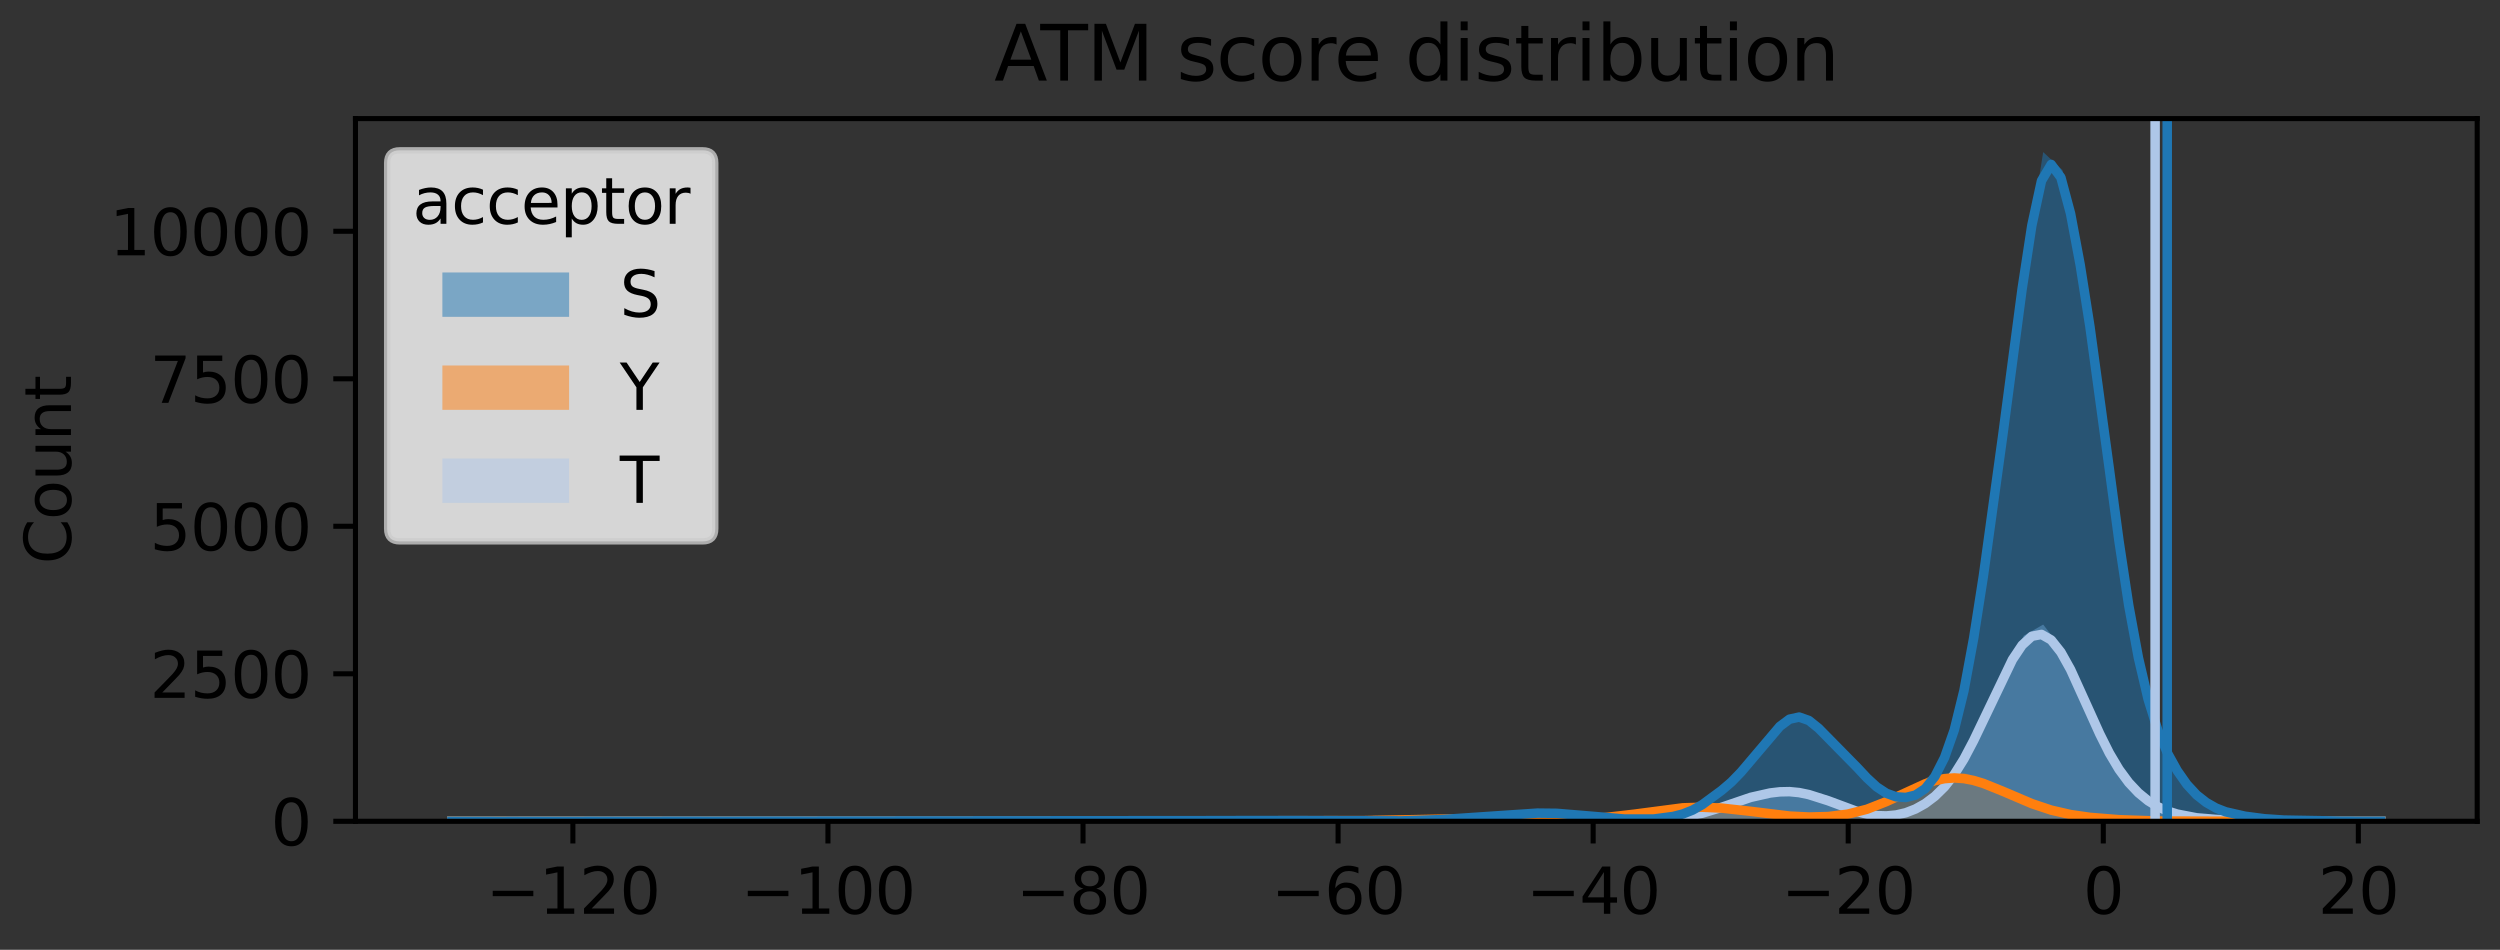
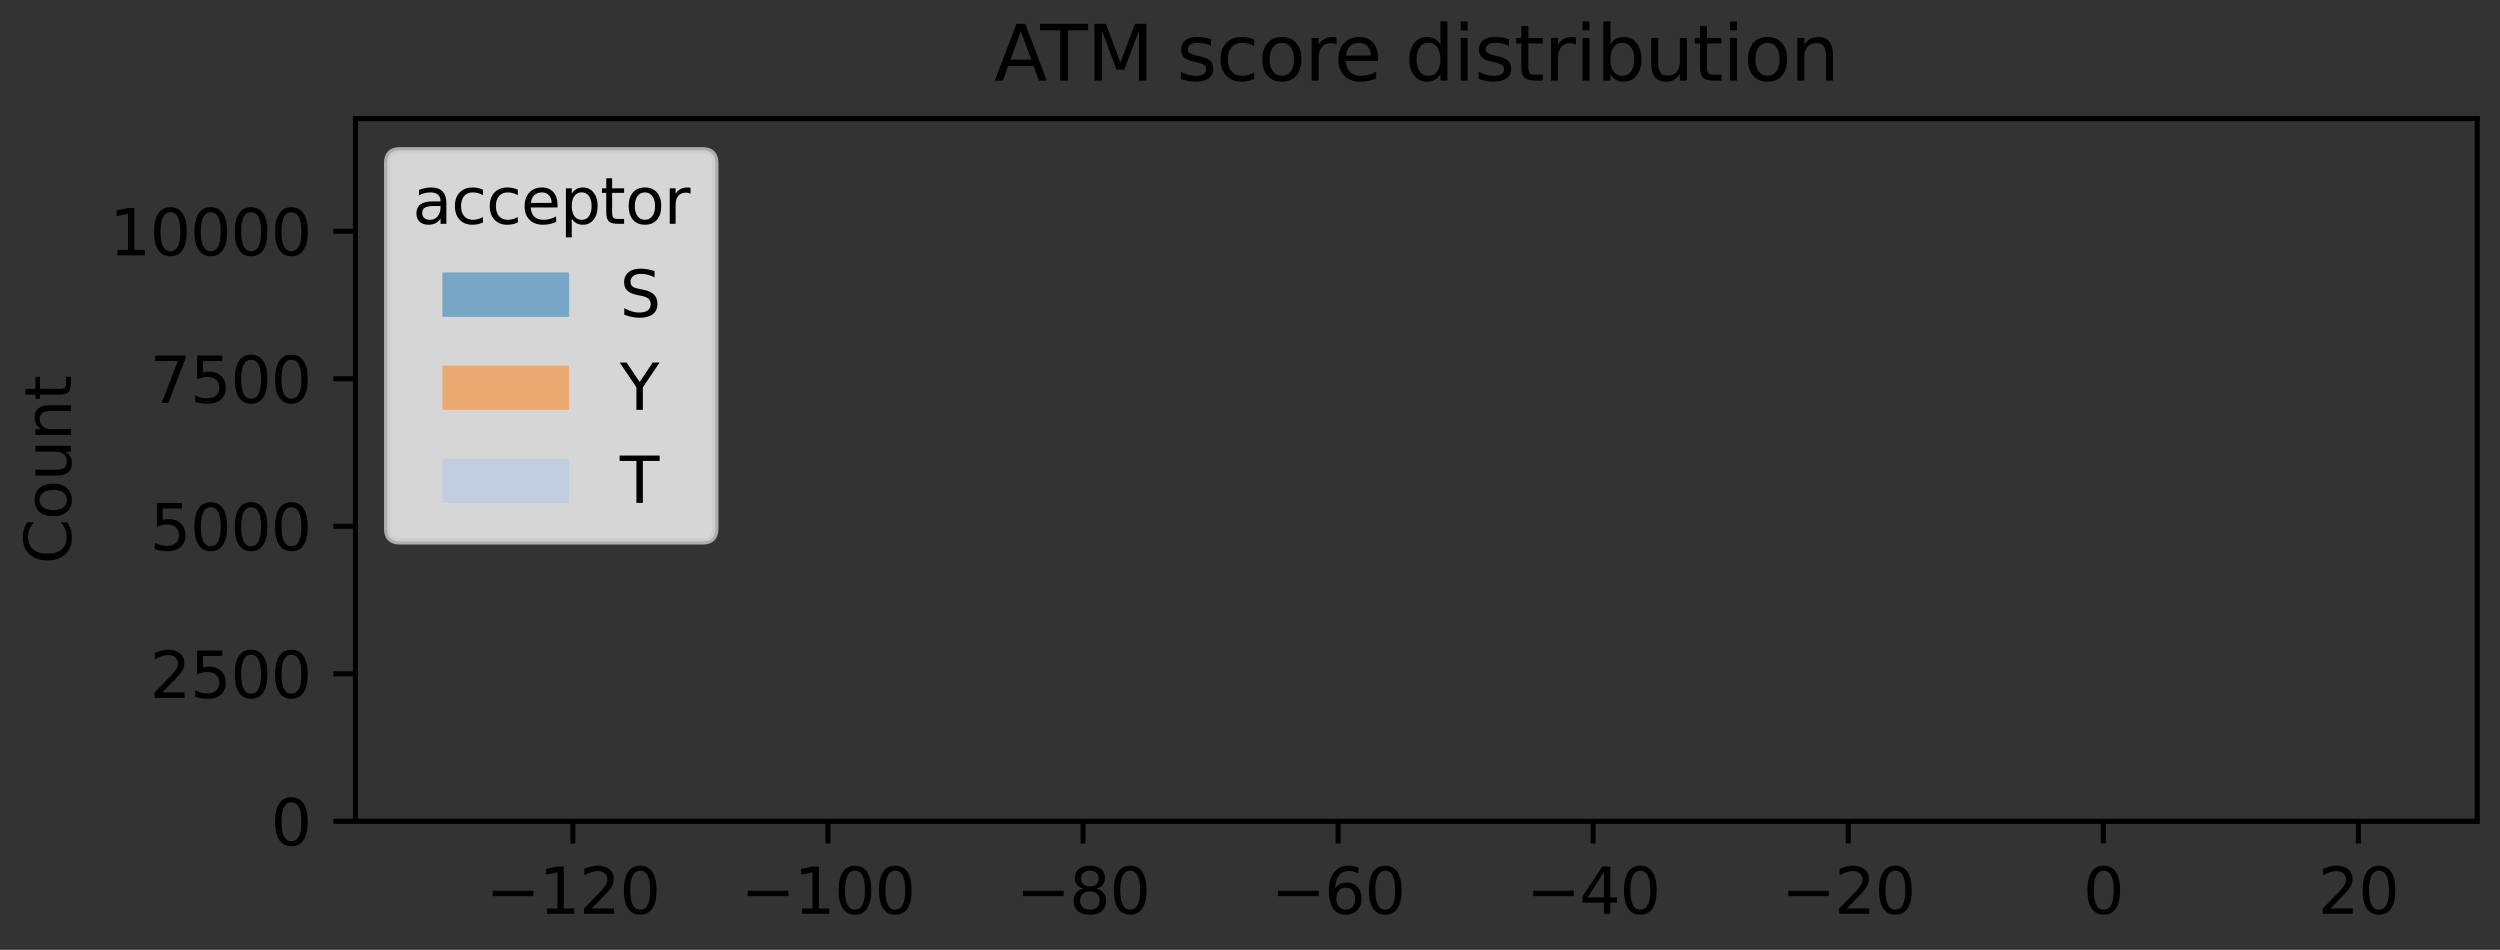
<svg xmlns="http://www.w3.org/2000/svg" xmlns:xlink="http://www.w3.org/1999/xlink" width="394.491pt" height="149.876pt" viewBox="0 0 394.491 149.876" version="1.1">
  <rect x="0" y="0" width="394.491" height="149.876" fill="#333333" stroke="none" />
  <defs>
    <style type="text/css">*{stroke-linejoin: round; stroke-linecap: butt}</style>
  </defs>
  <g id="figure_1">
    <g id="patch_1">
      <path d="M 0 149.876  L 394.491 149.876  L 394.491 0  L 0 0  L 0 149.876  z " style="fill: none" />
    </g>
    <g id="axes_1">
      <g id="patch_2">
        <path d="M 56.091 129.598  L 390.891 129.598  L 390.891 18.718  L 56.091 18.718  L 56.091 129.598  z " style="fill: none" />
      </g>
      <g id="FillBetweenPolyCollection_1">
        <path d="M 72.831 129.598  L 72.831 129.598  L 75.874 129.598  L 78.918 129.598  L 81.962 129.598  L 85.005 129.598  L 88.049 129.598  L 91.092 129.598  L 94.136 129.598  L 97.18 129.598  L 100.223 129.598  L 103.267 129.598  L 106.311 129.598  L 109.354 129.598  L 112.398 129.598  L 115.442 129.598  L 118.485 129.598  L 121.529 129.598  L 124.572 129.598  L 127.616 129.598  L 130.66 129.598  L 133.703 129.598  L 136.747 129.598  L 139.791 129.598  L 142.834 129.598  L 145.878 129.598  L 148.922 129.598  L 151.965 129.598  L 155.009 129.598  L 158.052 129.598  L 161.096 129.598  L 164.14 129.598  L 167.183 129.598  L 170.227 129.598  L 173.271 129.598  L 176.314 129.598  L 179.358 129.598  L 182.402 129.598  L 185.445 129.598  L 188.489 129.598  L 191.532 129.598  L 194.576 129.598  L 197.62 129.598  L 200.663 129.598  L 203.707 129.598  L 206.751 129.598  L 209.794 129.598  L 212.838 129.598  L 215.882 129.598  L 218.925 129.598  L 221.969 129.598  L 225.012 129.598  L 228.056 129.598  L 231.1 129.598  L 234.143 129.598  L 237.187 129.598  L 240.231 129.598  L 243.274 129.598  L 246.318 129.598  L 249.362 129.598  L 252.405 129.598  L 255.449 129.598  L 258.492 129.598  L 261.536 129.598  L 264.58 129.598  L 267.623 129.598  L 270.667 129.598  L 273.711 129.598  L 276.754 129.598  L 279.798 129.598  L 282.842 129.598  L 285.885 129.598  L 288.929 129.598  L 291.972 129.598  L 295.016 129.598  L 298.06 129.598  L 301.103 129.598  L 304.147 129.598  L 307.191 129.598  L 310.234 129.598  L 313.278 129.598  L 316.322 129.598  L 319.365 129.598  L 322.409 129.598  L 325.452 129.598  L 328.496 129.598  L 331.54 129.598  L 334.583 129.598  L 337.627 129.598  L 340.671 129.598  L 343.714 129.598  L 346.758 129.598  L 349.802 129.598  L 352.845 129.598  L 355.889 129.598  L 358.932 129.598  L 361.976 129.598  L 365.02 129.598  L 368.063 129.598  L 371.107 129.598  L 374.151 129.598  L 374.151 129.598  L 374.151 129.598  L 371.107 129.58  L 368.063 129.598  L 365.02 129.598  L 361.976 129.598  L 358.932 129.598  L 355.889 129.542  L 352.845 129.505  L 349.802 129.3  L 346.758 129.17  L 343.714 128.611  L 340.671 127.755  L 337.627 125.557  L 334.583 122.345  L 331.54 116.852  L 328.496 109.283  L 325.452 102.523  L 322.409 98.557  L 319.365 100.289  L 316.322 105.661  L 313.278 113.5  L 310.234 119.692  L 307.191 124.328  L 304.147 126.814  L 301.103 128.444  L 298.06 128.891  L 295.016 128.788  L 291.972 127.717  L 288.929 126.526  L 285.885 125.371  L 282.842 124.71  L 279.798 124.98  L 276.754 125.474  L 273.711 126.675  L 270.667 127.783  L 267.623 128.686  L 264.58 129.161  L 261.536 129.347  L 258.492 129.468  L 255.449 129.514  L 252.405 129.514  L 249.362 129.477  L 246.318 129.337  L 243.274 129.151  L 240.231 129.235  L 237.187 129.254  L 234.143 129.254  L 231.1 129.337  L 228.056 129.44  L 225.012 129.533  L 221.969 129.561  L 218.925 129.57  L 215.882 129.589  L 212.838 129.58  L 209.794 129.598  L 206.751 129.57  L 203.707 129.57  L 200.663 129.552  L 197.62 129.58  L 194.576 129.561  L 191.532 129.589  L 188.489 129.552  L 185.445 129.58  L 182.402 129.58  L 179.358 129.598  L 176.314 129.598  L 173.271 129.598  L 170.227 129.589  L 167.183 129.598  L 164.14 129.589  L 161.096 129.589  L 158.052 129.598  L 155.009 129.598  L 151.965 129.598  L 148.922 129.598  L 145.878 129.598  L 142.834 129.598  L 139.791 129.598  L 136.747 129.598  L 133.703 129.598  L 130.66 129.598  L 127.616 129.598  L 124.572 129.598  L 121.529 129.598  L 118.485 129.598  L 115.442 129.598  L 112.398 129.598  L 109.354 129.598  L 106.311 129.598  L 103.267 129.598  L 100.223 129.598  L 97.18 129.598  L 94.136 129.598  L 91.092 129.598  L 88.049 129.598  L 85.005 129.598  L 81.962 129.598  L 78.918 129.598  L 75.874 129.598  L 72.831 129.598  z " clip-path="url(#p21267ec877)" style="fill: #aec7e8; fill-opacity: 0.5" />
      </g>
      <g id="FillBetweenPolyCollection_2">
        <path d="M 72.831 129.589  L 72.831 129.598  L 75.874 129.598  L 78.918 129.598  L 81.962 129.598  L 85.005 129.598  L 88.049 129.598  L 91.092 129.598  L 94.136 129.598  L 97.18 129.598  L 100.223 129.598  L 103.267 129.598  L 106.311 129.598  L 109.354 129.598  L 112.398 129.598  L 115.442 129.598  L 118.485 129.598  L 121.529 129.598  L 124.572 129.598  L 127.616 129.598  L 130.66 129.598  L 133.703 129.598  L 136.747 129.598  L 139.791 129.598  L 142.834 129.598  L 145.878 129.598  L 148.922 129.598  L 151.965 129.598  L 155.009 129.598  L 158.052 129.598  L 161.096 129.598  L 164.14 129.598  L 167.183 129.598  L 170.227 129.598  L 173.271 129.598  L 176.314 129.598  L 179.358 129.598  L 182.402 129.598  L 185.445 129.598  L 188.489 129.598  L 191.532 129.598  L 194.576 129.598  L 197.62 129.598  L 200.663 129.598  L 203.707 129.598  L 206.751 129.598  L 209.794 129.598  L 212.838 129.598  L 215.882 129.598  L 218.925 129.598  L 221.969 129.598  L 225.012 129.598  L 228.056 129.598  L 231.1 129.598  L 234.143 129.598  L 237.187 129.598  L 240.231 129.598  L 243.274 129.598  L 246.318 129.598  L 249.362 129.598  L 252.405 129.598  L 255.449 129.598  L 258.492 129.598  L 261.536 129.598  L 264.58 129.598  L 267.623 129.598  L 270.667 129.598  L 273.711 129.598  L 276.754 129.598  L 279.798 129.598  L 282.842 129.598  L 285.885 129.598  L 288.929 129.598  L 291.972 129.598  L 295.016 129.598  L 298.06 129.598  L 301.103 129.598  L 304.147 129.598  L 307.191 129.598  L 310.234 129.598  L 313.278 129.598  L 316.322 129.598  L 319.365 129.598  L 322.409 129.598  L 325.452 129.598  L 328.496 129.598  L 331.54 129.598  L 334.583 129.598  L 337.627 129.598  L 340.671 129.598  L 343.714 129.598  L 346.758 129.598  L 349.802 129.598  L 352.845 129.598  L 355.889 129.598  L 358.932 129.598  L 361.976 129.598  L 365.02 129.598  L 368.063 129.598  L 371.107 129.598  L 374.151 129.598  L 374.151 129.598  L 374.151 129.598  L 371.107 129.598  L 368.063 129.598  L 365.02 129.598  L 361.976 129.598  L 358.932 129.598  L 355.889 129.598  L 352.845 129.598  L 349.802 129.589  L 346.758 129.589  L 343.714 129.598  L 340.671 129.589  L 337.627 129.57  L 334.583 129.393  L 331.54 129.235  L 328.496 128.937  L 325.452 128.658  L 322.409 127.699  L 319.365 126.563  L 316.322 125.064  L 313.278 123.341  L 310.234 122.038  L 307.191 122.103  L 304.147 122.671  L 301.103 124.822  L 298.06 126.656  L 295.016 128.006  L 291.972 128.853  L 288.929 129.021  L 285.885 129.095  L 282.842 129.021  L 279.798 128.658  L 276.754 128.09  L 273.711 127.419  L 270.667 127.382  L 267.623 127.122  L 264.58 127.177  L 261.536 127.997  L 258.492 128.537  L 255.449 128.835  L 252.405 129.142  L 249.362 129.421  L 246.318 129.514  L 243.274 129.486  L 240.231 129.431  L 237.187 129.356  L 234.143 129.375  L 231.1 129.282  L 228.056 129.17  L 225.012 129.105  L 221.969 129.188  L 218.925 129.458  L 215.882 129.524  L 212.838 129.57  L 209.794 129.57  L 206.751 129.58  L 203.707 129.589  L 200.663 129.58  L 197.62 129.589  L 194.576 129.561  L 191.532 129.58  L 188.489 129.542  L 185.445 129.561  L 182.402 129.542  L 179.358 129.58  L 176.314 129.589  L 173.271 129.598  L 170.227 129.598  L 167.183 129.589  L 164.14 129.598  L 161.096 129.598  L 158.052 129.598  L 155.009 129.598  L 151.965 129.598  L 148.922 129.598  L 145.878 129.598  L 142.834 129.58  L 139.791 129.598  L 136.747 129.598  L 133.703 129.598  L 130.66 129.598  L 127.616 129.598  L 124.572 129.598  L 121.529 129.598  L 118.485 129.598  L 115.442 129.598  L 112.398 129.598  L 109.354 129.598  L 106.311 129.589  L 103.267 129.598  L 100.223 129.598  L 97.18 129.598  L 94.136 129.598  L 91.092 129.598  L 88.049 129.598  L 85.005 129.598  L 81.962 129.598  L 78.918 129.598  L 75.874 129.598  L 72.831 129.589  z " clip-path="url(#p21267ec877)" style="fill: #ff7f0e; fill-opacity: 0.5" />
      </g>
      <g id="FillBetweenPolyCollection_3">
        <path d="M 72.831 129.598  L 72.831 129.598  L 75.874 129.598  L 78.918 129.598  L 81.962 129.598  L 85.005 129.598  L 88.049 129.598  L 91.092 129.598  L 94.136 129.598  L 97.18 129.598  L 100.223 129.598  L 103.267 129.598  L 106.311 129.598  L 109.354 129.598  L 112.398 129.598  L 115.442 129.598  L 118.485 129.598  L 121.529 129.598  L 124.572 129.598  L 127.616 129.598  L 130.66 129.598  L 133.703 129.598  L 136.747 129.598  L 139.791 129.598  L 142.834 129.598  L 145.878 129.598  L 148.922 129.598  L 151.965 129.598  L 155.009 129.598  L 158.052 129.598  L 161.096 129.598  L 164.14 129.598  L 167.183 129.598  L 170.227 129.598  L 173.271 129.598  L 176.314 129.598  L 179.358 129.598  L 182.402 129.598  L 185.445 129.598  L 188.489 129.598  L 191.532 129.598  L 194.576 129.598  L 197.62 129.598  L 200.663 129.598  L 203.707 129.598  L 206.751 129.598  L 209.794 129.598  L 212.838 129.598  L 215.882 129.598  L 218.925 129.598  L 221.969 129.598  L 225.012 129.598  L 228.056 129.598  L 231.1 129.598  L 234.143 129.598  L 237.187 129.598  L 240.231 129.598  L 243.274 129.598  L 246.318 129.598  L 249.362 129.598  L 252.405 129.598  L 255.449 129.598  L 258.492 129.598  L 261.536 129.598  L 264.58 129.598  L 267.623 129.598  L 270.667 129.598  L 273.711 129.598  L 276.754 129.598  L 279.798 129.598  L 282.842 129.598  L 285.885 129.598  L 288.929 129.598  L 291.972 129.598  L 295.016 129.598  L 298.06 129.598  L 301.103 129.598  L 304.147 129.598  L 307.191 129.598  L 310.234 129.598  L 313.278 129.598  L 316.322 129.598  L 319.365 129.598  L 322.409 129.598  L 325.452 129.598  L 328.496 129.598  L 331.54 129.598  L 334.583 129.598  L 337.627 129.598  L 340.671 129.598  L 343.714 129.598  L 346.758 129.598  L 349.802 129.598  L 352.845 129.598  L 355.889 129.598  L 358.932 129.598  L 361.976 129.598  L 365.02 129.598  L 368.063 129.598  L 371.107 129.598  L 374.151 129.598  L 374.151 129.561  L 374.151 129.561  L 371.107 129.57  L 368.063 129.58  L 365.02 129.505  L 361.976 129.431  L 358.932 129.403  L 355.889 129.049  L 352.845 128.565  L 349.802 127.736  L 346.758 125.855  L 343.714 122.159  L 340.671 116.442  L 337.627 105.549  L 334.583 88.269  L 331.54 63.4  L 328.496 42.619  L 325.452 26.847  L 322.409 23.998  L 319.365 43.131  L 316.322 66.715  L 313.278 89.265  L 310.234 108.575  L 307.191 119.394  L 304.147 124.896  L 301.103 125.948  L 298.06 125.65  L 295.016 123.388  L 291.972 119.72  L 288.929 117.02  L 285.885 113.668  L 282.842 112.7  L 279.798 115.735  L 276.754 119.198  L 273.711 123.267  L 270.667 125.511  L 267.623 127.689  L 264.58 128.797  L 261.536 129.282  L 258.492 129.263  L 255.449 129.254  L 252.405 128.891  L 249.362 128.658  L 246.318 128.341  L 243.274 128.192  L 240.231 128.509  L 237.187 128.676  L 234.143 128.872  L 231.1 129.067  L 228.056 129.319  L 225.012 129.449  L 221.969 129.524  L 218.925 129.57  L 215.882 129.589  L 212.838 129.561  L 209.794 129.552  L 206.751 129.542  L 203.707 129.542  L 200.663 129.486  L 197.62 129.477  L 194.576 129.44  L 191.532 129.468  L 188.489 129.542  L 185.445 129.589  L 182.402 129.589  L 179.358 129.598  L 176.314 129.598  L 173.271 129.598  L 170.227 129.598  L 167.183 129.598  L 164.14 129.58  L 161.096 129.589  L 158.052 129.58  L 155.009 129.589  L 151.965 129.598  L 148.922 129.598  L 145.878 129.598  L 142.834 129.598  L 139.791 129.598  L 136.747 129.598  L 133.703 129.598  L 130.66 129.598  L 127.616 129.598  L 124.572 129.598  L 121.529 129.589  L 118.485 129.598  L 115.442 129.598  L 112.398 129.598  L 109.354 129.598  L 106.311 129.598  L 103.267 129.598  L 100.223 129.598  L 97.18 129.598  L 94.136 129.598  L 91.092 129.598  L 88.049 129.598  L 85.005 129.598  L 81.962 129.598  L 78.918 129.598  L 75.874 129.598  L 72.831 129.598  z " clip-path="url(#p21267ec877)" style="fill: #1f77b4; fill-opacity: 0.5" />
      </g>
      <g id="matplotlib.axis_1">
        <g id="xtick_1">
          <g id="line2d_1">
            <defs>
              <path id="m69cb5defa0" d="M 0 0  L 0 3.5  " style="stroke: #000000; stroke-width: 0.8" />
            </defs>
            <g>
              <use xlink:href="#m69cb5defa0" x="90.399" y="129.598" style="stroke: #000000; stroke-width: 0.8" />
            </g>
          </g>
          <g id="text_1">
            <g transform="translate(76.665 144.197) scale(0.1 -0.1)">
              <defs>
                <path id="DejaVuSans-2212" d="M 678 2272  L 4684 2272  L 4684 1741  L 678 1741  L 678 2272  z " transform="scale(0.016)" />
                <path id="DejaVuSans-31" d="M 794 531  L 1825 531  L 1825 4091  L 703 3866  L 703 4441  L 1819 4666  L 2450 4666  L 2450 531  L 3481 531  L 3481 0  L 794 0  L 794 531  z " transform="scale(0.016)" />
                <path id="DejaVuSans-32" d="M 1228 531  L 3431 531  L 3431 0  L 469 0  L 469 531  Q 828 903 1448 1529  Q 2069 2156 2228 2338  Q 2531 2678 2651 2914  Q 2772 3150 2772 3378  Q 2772 3750 2511 3984  Q 2250 4219 1831 4219  Q 1534 4219 1204 4116  Q 875 4013 500 3803  L 500 4441  Q 881 4594 1212 4672  Q 1544 4750 1819 4750  Q 2544 4750 2975 4387  Q 3406 4025 3406 3419  Q 3406 3131 3298 2873  Q 3191 2616 2906 2266  Q 2828 2175 2409 1742  Q 1991 1309 1228 531  z " transform="scale(0.016)" />
                <path id="DejaVuSans-30" d="M 2034 4250  Q 1547 4250 1301 3770  Q 1056 3291 1056 2328  Q 1056 1369 1301 889  Q 1547 409 2034 409  Q 2525 409 2770 889  Q 3016 1369 3016 2328  Q 3016 3291 2770 3770  Q 2525 4250 2034 4250  z M 2034 4750  Q 2819 4750 3233 4129  Q 3647 3509 3647 2328  Q 3647 1150 3233 529  Q 2819 -91 2034 -91  Q 1250 -91 836 529  Q 422 1150 422 2328  Q 422 3509 836 4129  Q 1250 4750 2034 4750  z " transform="scale(0.016)" />
              </defs>
              <use xlink:href="#DejaVuSans-2212" />
              <use xlink:href="#DejaVuSans-31" transform="translate(83.789 0)" />
              <use xlink:href="#DejaVuSans-32" transform="translate(147.412 0)" />
              <use xlink:href="#DejaVuSans-30" transform="translate(211.035 0)" />
            </g>
          </g>
        </g>
        <g id="xtick_2">
          <g id="line2d_2">
            <g>
              <use xlink:href="#m69cb5defa0" x="130.647" y="129.598" style="stroke: #000000; stroke-width: 0.8" />
            </g>
          </g>
          <g id="text_2">
            <g transform="translate(116.914 144.197) scale(0.1 -0.1)">
              <use xlink:href="#DejaVuSans-2212" />
              <use xlink:href="#DejaVuSans-31" transform="translate(83.789 0)" />
              <use xlink:href="#DejaVuSans-30" transform="translate(147.412 0)" />
              <use xlink:href="#DejaVuSans-30" transform="translate(211.035 0)" />
            </g>
          </g>
        </g>
        <g id="xtick_3">
          <g id="line2d_3">
            <g>
              <use xlink:href="#m69cb5defa0" x="170.896" y="129.598" style="stroke: #000000; stroke-width: 0.8" />
            </g>
          </g>
          <g id="text_3">
            <g transform="translate(160.343 144.197) scale(0.1 -0.1)">
              <defs>
                <path id="DejaVuSans-38" d="M 2034 2216  Q 1584 2216 1326 1975  Q 1069 1734 1069 1313  Q 1069 891 1326 650  Q 1584 409 2034 409  Q 2484 409 2743 651  Q 3003 894 3003 1313  Q 3003 1734 2745 1975  Q 2488 2216 2034 2216  z M 1403 2484  Q 997 2584 770 2862  Q 544 3141 544 3541  Q 544 4100 942 4425  Q 1341 4750 2034 4750  Q 2731 4750 3128 4425  Q 3525 4100 3525 3541  Q 3525 3141 3298 2862  Q 3072 2584 2669 2484  Q 3125 2378 3379 2068  Q 3634 1759 3634 1313  Q 3634 634 3220 271  Q 2806 -91 2034 -91  Q 1263 -91 848 271  Q 434 634 434 1313  Q 434 1759 690 2068  Q 947 2378 1403 2484  z M 1172 3481  Q 1172 3119 1398 2916  Q 1625 2713 2034 2713  Q 2441 2713 2670 2916  Q 2900 3119 2900 3481  Q 2900 3844 2670 4047  Q 2441 4250 2034 4250  Q 1625 4250 1398 4047  Q 1172 3844 1172 3481  z " transform="scale(0.016)" />
              </defs>
              <use xlink:href="#DejaVuSans-2212" />
              <use xlink:href="#DejaVuSans-38" transform="translate(83.789 0)" />
              <use xlink:href="#DejaVuSans-30" transform="translate(147.412 0)" />
            </g>
          </g>
        </g>
        <g id="xtick_4">
          <g id="line2d_4">
            <g>
              <use xlink:href="#m69cb5defa0" x="211.144" y="129.598" style="stroke: #000000; stroke-width: 0.8" />
            </g>
          </g>
          <g id="text_4">
            <g transform="translate(200.592 144.197) scale(0.1 -0.1)">
              <defs>
                <path id="DejaVuSans-36" d="M 2113 2584  Q 1688 2584 1439 2293  Q 1191 2003 1191 1497  Q 1191 994 1439 701  Q 1688 409 2113 409  Q 2538 409 2786 701  Q 3034 994 3034 1497  Q 3034 2003 2786 2293  Q 2538 2584 2113 2584  z M 3366 4563  L 3366 3988  Q 3128 4100 2886 4159  Q 2644 4219 2406 4219  Q 1781 4219 1451 3797  Q 1122 3375 1075 2522  Q 1259 2794 1537 2939  Q 1816 3084 2150 3084  Q 2853 3084 3261 2657  Q 3669 2231 3669 1497  Q 3669 778 3244 343  Q 2819 -91 2113 -91  Q 1303 -91 875 529  Q 447 1150 447 2328  Q 447 3434 972 4092  Q 1497 4750 2381 4750  Q 2619 4750 2861 4703  Q 3103 4656 3366 4563  z " transform="scale(0.016)" />
              </defs>
              <use xlink:href="#DejaVuSans-2212" />
              <use xlink:href="#DejaVuSans-36" transform="translate(83.789 0)" />
              <use xlink:href="#DejaVuSans-30" transform="translate(147.412 0)" />
            </g>
          </g>
        </g>
        <g id="xtick_5">
          <g id="line2d_5">
            <g>
              <use xlink:href="#m69cb5defa0" x="251.393" y="129.598" style="stroke: #000000; stroke-width: 0.8" />
            </g>
          </g>
          <g id="text_5">
            <g transform="translate(240.841 144.197) scale(0.1 -0.1)">
              <defs>
                <path id="DejaVuSans-34" d="M 2419 4116  L 825 1625  L 2419 1625  L 2419 4116  z M 2253 4666  L 3047 4666  L 3047 1625  L 3713 1625  L 3713 1100  L 3047 1100  L 3047 0  L 2419 0  L 2419 1100  L 313 1100  L 313 1709  L 2253 4666  z " transform="scale(0.016)" />
              </defs>
              <use xlink:href="#DejaVuSans-2212" />
              <use xlink:href="#DejaVuSans-34" transform="translate(83.789 0)" />
              <use xlink:href="#DejaVuSans-30" transform="translate(147.412 0)" />
            </g>
          </g>
        </g>
        <g id="xtick_6">
          <g id="line2d_6">
            <g>
              <use xlink:href="#m69cb5defa0" x="291.641" y="129.598" style="stroke: #000000; stroke-width: 0.8" />
            </g>
          </g>
          <g id="text_6">
            <g transform="translate(281.089 144.197) scale(0.1 -0.1)">
              <use xlink:href="#DejaVuSans-2212" />
              <use xlink:href="#DejaVuSans-32" transform="translate(83.789 0)" />
              <use xlink:href="#DejaVuSans-30" transform="translate(147.412 0)" />
            </g>
          </g>
        </g>
        <g id="xtick_7">
          <g id="line2d_7">
            <g>
              <use xlink:href="#m69cb5defa0" x="331.89" y="129.598" style="stroke: #000000; stroke-width: 0.8" />
            </g>
          </g>
          <g id="text_7">
            <g transform="translate(328.709 144.197) scale(0.1 -0.1)">
              <use xlink:href="#DejaVuSans-30" />
            </g>
          </g>
        </g>
        <g id="xtick_8">
          <g id="line2d_8">
            <g>
              <use xlink:href="#m69cb5defa0" x="372.139" y="129.598" style="stroke: #000000; stroke-width: 0.8" />
            </g>
          </g>
          <g id="text_8">
            <g transform="translate(365.776 144.197) scale(0.1 -0.1)">
              <use xlink:href="#DejaVuSans-32" />
              <use xlink:href="#DejaVuSans-30" transform="translate(63.623 0)" />
            </g>
          </g>
        </g>
      </g>
      <g id="matplotlib.axis_2">
        <g id="ytick_1">
          <g id="line2d_9">
            <defs>
              <path id="mce8a1ee662" d="M 0 0  L -3.5 0  " style="stroke: #000000; stroke-width: 0.8" />
            </defs>
            <g>
              <use xlink:href="#mce8a1ee662" x="56.091" y="129.598" style="stroke: #000000; stroke-width: 0.8" />
            </g>
          </g>
          <g id="text_9">
            <g transform="translate(42.728 133.397) scale(0.1 -0.1)">
              <use xlink:href="#DejaVuSans-30" />
            </g>
          </g>
        </g>
        <g id="ytick_2">
          <g id="line2d_10">
            <g>
              <use xlink:href="#mce8a1ee662" x="56.091" y="106.322" style="stroke: #000000; stroke-width: 0.8" />
            </g>
          </g>
          <g id="text_10">
            <g transform="translate(23.641 110.121) scale(0.1 -0.1)">
              <defs>
                <path id="DejaVuSans-35" d="M 691 4666  L 3169 4666  L 3169 4134  L 1269 4134  L 1269 2991  Q 1406 3038 1543 3061  Q 1681 3084 1819 3084  Q 2600 3084 3056 2656  Q 3513 2228 3513 1497  Q 3513 744 3044 326  Q 2575 -91 1722 -91  Q 1428 -91 1123 -41  Q 819 9 494 109  L 494 744  Q 775 591 1075 516  Q 1375 441 1709 441  Q 2250 441 2565 725  Q 2881 1009 2881 1497  Q 2881 1984 2565 2268  Q 2250 2553 1709 2553  Q 1456 2553 1204 2497  Q 953 2441 691 2322  L 691 4666  z " transform="scale(0.016)" />
              </defs>
              <use xlink:href="#DejaVuSans-32" />
              <use xlink:href="#DejaVuSans-35" transform="translate(63.623 0)" />
              <use xlink:href="#DejaVuSans-30" transform="translate(127.246 0)" />
              <use xlink:href="#DejaVuSans-30" transform="translate(190.869 0)" />
            </g>
          </g>
        </g>
        <g id="ytick_3">
          <g id="line2d_11">
            <g>
              <use xlink:href="#mce8a1ee662" x="56.091" y="83.045" style="stroke: #000000; stroke-width: 0.8" />
            </g>
          </g>
          <g id="text_11">
            <g transform="translate(23.641 86.845) scale(0.1 -0.1)">
              <use xlink:href="#DejaVuSans-35" />
              <use xlink:href="#DejaVuSans-30" transform="translate(63.623 0)" />
              <use xlink:href="#DejaVuSans-30" transform="translate(127.246 0)" />
              <use xlink:href="#DejaVuSans-30" transform="translate(190.869 0)" />
            </g>
          </g>
        </g>
        <g id="ytick_4">
          <g id="line2d_12">
            <g>
              <use xlink:href="#mce8a1ee662" x="56.091" y="59.769" style="stroke: #000000; stroke-width: 0.8" />
            </g>
          </g>
          <g id="text_12">
            <g transform="translate(23.641 63.568) scale(0.1 -0.1)">
              <defs>
                <path id="DejaVuSans-37" d="M 525 4666  L 3525 4666  L 3525 4397  L 1831 0  L 1172 0  L 2766 4134  L 525 4134  L 525 4666  z " transform="scale(0.016)" />
              </defs>
              <use xlink:href="#DejaVuSans-37" />
              <use xlink:href="#DejaVuSans-35" transform="translate(63.623 0)" />
              <use xlink:href="#DejaVuSans-30" transform="translate(127.246 0)" />
              <use xlink:href="#DejaVuSans-30" transform="translate(190.869 0)" />
            </g>
          </g>
        </g>
        <g id="ytick_5">
          <g id="line2d_13">
            <g>
              <use xlink:href="#mce8a1ee662" x="56.091" y="36.493" style="stroke: #000000; stroke-width: 0.8" />
            </g>
          </g>
          <g id="text_13">
            <g transform="translate(17.278 40.292) scale(0.1 -0.1)">
              <use xlink:href="#DejaVuSans-31" />
              <use xlink:href="#DejaVuSans-30" transform="translate(63.623 0)" />
              <use xlink:href="#DejaVuSans-30" transform="translate(127.246 0)" />
              <use xlink:href="#DejaVuSans-30" transform="translate(190.869 0)" />
              <use xlink:href="#DejaVuSans-30" transform="translate(254.492 0)" />
            </g>
          </g>
        </g>
        <g id="text_14">
          <g transform="translate(11.198 89.007) rotate(-90) scale(0.1 -0.1)">
            <defs>
              <path id="DejaVuSans-43" d="M 4122 4306  L 4122 3641  Q 3803 3938 3442 4084  Q 3081 4231 2675 4231  Q 1875 4231 1450 3742  Q 1025 3253 1025 2328  Q 1025 1406 1450 917  Q 1875 428 2675 428  Q 3081 428 3442 575  Q 3803 722 4122 1019  L 4122 359  Q 3791 134 3420 21  Q 3050 -91 2638 -91  Q 1578 -91 968 557  Q 359 1206 359 2328  Q 359 3453 968 4101  Q 1578 4750 2638 4750  Q 3056 4750 3426 4639  Q 3797 4528 4122 4306  z " transform="scale(0.016)" />
              <path id="DejaVuSans-6f" d="M 1959 3097  Q 1497 3097 1228 2736  Q 959 2375 959 1747  Q 959 1119 1226 758  Q 1494 397 1959 397  Q 2419 397 2687 759  Q 2956 1122 2956 1747  Q 2956 2369 2687 2733  Q 2419 3097 1959 3097  z M 1959 3584  Q 2709 3584 3137 3096  Q 3566 2609 3566 1747  Q 3566 888 3137 398  Q 2709 -91 1959 -91  Q 1206 -91 779 398  Q 353 888 353 1747  Q 353 2609 779 3096  Q 1206 3584 1959 3584  z " transform="scale(0.016)" />
              <path id="DejaVuSans-75" d="M 544 1381  L 544 3500  L 1119 3500  L 1119 1403  Q 1119 906 1312 657  Q 1506 409 1894 409  Q 2359 409 2629 706  Q 2900 1003 2900 1516  L 2900 3500  L 3475 3500  L 3475 0  L 2900 0  L 2900 538  Q 2691 219 2414 64  Q 2138 -91 1772 -91  Q 1169 -91 856 284  Q 544 659 544 1381  z M 1991 3584  L 1991 3584  z " transform="scale(0.016)" />
              <path id="DejaVuSans-6e" d="M 3513 2113  L 3513 0  L 2938 0  L 2938 2094  Q 2938 2591 2744 2837  Q 2550 3084 2163 3084  Q 1697 3084 1428 2787  Q 1159 2491 1159 1978  L 1159 0  L 581 0  L 581 3500  L 1159 3500  L 1159 2956  Q 1366 3272 1645 3428  Q 1925 3584 2291 3584  Q 2894 3584 3203 3211  Q 3513 2838 3513 2113  z " transform="scale(0.016)" />
              <path id="DejaVuSans-74" d="M 1172 4494  L 1172 3500  L 2356 3500  L 2356 3053  L 1172 3053  L 1172 1153  Q 1172 725 1289 603  Q 1406 481 1766 481  L 2356 481  L 2356 0  L 1766 0  Q 1100 0 847 248  Q 594 497 594 1153  L 594 3053  L 172 3053  L 172 3500  L 594 3500  L 594 4494  L 1172 4494  z " transform="scale(0.016)" />
            </defs>
            <use xlink:href="#DejaVuSans-43" />
            <use xlink:href="#DejaVuSans-6f" transform="translate(69.824 0)" />
            <use xlink:href="#DejaVuSans-75" transform="translate(131.006 0)" />
            <use xlink:href="#DejaVuSans-6e" transform="translate(194.385 0)" />
            <use xlink:href="#DejaVuSans-74" transform="translate(257.764 0)" />
          </g>
        </g>
      </g>
      <g id="line2d_14">
        <path d="M 71.309 129.598  L 225.785 129.49  L 242.609 129.215  L 257.904 129.467  L 262.492 129.263  L 265.551 128.944  L 268.61 128.319  L 271.669 127.388  L 276.257 125.821  L 279.316 125.131  L 280.846 124.951  L 282.375 124.918  L 283.905 125.067  L 285.434 125.385  L 288.493 126.358  L 293.081 128.062  L 294.611 128.466  L 296.14 128.702  L 297.67 128.751  L 299.199 128.604  L 300.729 128.248  L 302.258 127.654  L 303.788 126.799  L 305.317 125.65  L 306.846 124.148  L 308.376 122.205  L 309.905 119.76  L 311.435 116.855  L 317.553 104.087  L 319.082 101.799  L 320.612 100.404  L 322.141 100.111  L 323.671 100.985  L 325.2 102.914  L 326.73 105.653  L 329.788 112.394  L 331.318 115.785  L 332.847 118.838  L 334.377 121.412  L 335.906 123.485  L 337.436 125.108  L 338.965 126.359  L 340.495 127.297  L 342.024 127.974  L 343.554 128.458  L 346.613 129.046  L 349.672 129.302  L 355.789 129.542  L 364.966 129.597  L 375.672 129.597  L 375.672 129.597  " clip-path="url(#p21267ec877)" style="fill: none; stroke: #aec7e8; stroke-width: 1.5; stroke-linecap: square" />
      </g>
      <g id="line2d_15">
        <path d="M 71.309 129.595  L 215.079 129.503  L 228.844 129.222  L 244.138 129.449  L 248.727 129.34  L 253.315 129.004  L 257.904 128.471  L 265.551 127.471  L 268.61 127.376  L 271.669 127.513  L 276.257 128.024  L 282.375 128.771  L 285.434 128.923  L 288.493 128.847  L 291.552 128.471  L 294.611 127.692  L 297.67 126.486  L 303.788 123.68  L 305.317 123.184  L 306.846 122.867  L 308.376 122.756  L 309.905 122.857  L 311.435 123.155  L 312.964 123.618  L 316.023 124.854  L 320.612 126.809  L 323.671 127.833  L 326.73 128.536  L 329.788 128.975  L 334.377 129.345  L 340.495 129.552  L 352.73 129.595  L 375.672 129.598  L 375.672 129.598  " clip-path="url(#p21267ec877)" style="fill: none; stroke: #ff7f0e; stroke-width: 1.5; stroke-linecap: square" />
      </g>
      <g id="line2d_16">
        <path d="M 71.309 129.598  L 190.607 129.496  L 198.254 129.478  L 221.196 129.529  L 227.314 129.335  L 242.609 128.306  L 245.668 128.34  L 251.786 128.849  L 256.374 129.244  L 260.963 129.236  L 264.021 128.834  L 265.551 128.44  L 267.08 127.833  L 268.61 126.971  L 271.669 124.721  L 273.198 123.415  L 274.728 121.84  L 280.846 114.625  L 282.375 113.485  L 283.905 113.151  L 285.434 113.688  L 286.963 114.914  L 293.081 121.133  L 294.611 122.768  L 296.14 124.175  L 297.67 125.18  L 299.199 125.734  L 300.729 125.839  L 302.258 125.462  L 303.788 124.448  L 305.317 122.534  L 306.846 119.536  L 308.376 115.191  L 309.905 108.977  L 311.435 100.711  L 312.964 90.931  L 316.023 68.739  L 319.082 45.585  L 320.612 35.596  L 322.141 28.524  L 323.671 25.949  L 325.2 28.006  L 326.73 33.717  L 328.259 41.867  L 329.788 51.57  L 332.847 74.016  L 334.377 85.421  L 335.906 95.52  L 337.436 103.802  L 338.965 110.33  L 340.495 115.236  L 342.024 118.837  L 343.554 121.598  L 345.083 123.778  L 346.613 125.429  L 348.142 126.63  L 349.672 127.504  L 351.201 128.102  L 354.26 128.796  L 357.319 129.196  L 360.378 129.403  L 369.555 129.567  L 375.672 129.577  L 375.672 129.577  " clip-path="url(#p21267ec877)" style="fill: none; stroke: #1f77b4; stroke-width: 1.5; stroke-linecap: square" />
      </g>
      <g id="line2d_17">
        <path d="M 341.979 129.598  L 341.979 18.718  " clip-path="url(#p21267ec877)" style="fill: none; stroke: #1f77b4; stroke-width: 1.5; stroke-linecap: square" />
      </g>
      <g id="line2d_18">
        <path d="M 340.069 129.598  L 340.069 18.718  " clip-path="url(#p21267ec877)" style="fill: none; stroke: #aec7e8; stroke-width: 1.5; stroke-linecap: square" />
      </g>
      <g id="patch_3">
        <path d="M 56.091 129.598  L 56.091 18.718  " style="fill: none; stroke: #000000; stroke-width: 0.8; stroke-linejoin: miter; stroke-linecap: square" />
      </g>
      <g id="patch_4">
        <path d="M 390.891 129.598  L 390.891 18.718  " style="fill: none; stroke: #000000; stroke-width: 0.8; stroke-linejoin: miter; stroke-linecap: square" />
      </g>
      <g id="patch_5">
        <path d="M 56.091 129.598  L 390.891 129.598  " style="fill: none; stroke: #000000; stroke-width: 0.8; stroke-linejoin: miter; stroke-linecap: square" />
      </g>
      <g id="patch_6">
        <path d="M 56.091 18.718  L 390.891 18.718  " style="fill: none; stroke: #000000; stroke-width: 0.8; stroke-linejoin: miter; stroke-linecap: square" />
      </g>
      <g id="text_15">
        <g transform="translate(156.885 12.718) scale(0.12 -0.12)">
          <defs>
            <path id="DejaVuSans-41" d="M 2188 4044  L 1331 1722  L 3047 1722  L 2188 4044  z M 1831 4666  L 2547 4666  L 4325 0  L 3669 0  L 3244 1197  L 1141 1197  L 716 0  L 50 0  L 1831 4666  z " transform="scale(0.016)" />
            <path id="DejaVuSans-54" d="M -19 4666  L 3928 4666  L 3928 4134  L 2272 4134  L 2272 0  L 1638 0  L 1638 4134  L -19 4134  L -19 4666  z " transform="scale(0.016)" />
            <path id="DejaVuSans-4d" d="M 628 4666  L 1569 4666  L 2759 1491  L 3956 4666  L 4897 4666  L 4897 0  L 4281 0  L 4281 4097  L 3078 897  L 2444 897  L 1241 4097  L 1241 0  L 628 0  L 628 4666  z " transform="scale(0.016)" />
            <path id="DejaVuSans-20" transform="scale(0.016)" />
            <path id="DejaVuSans-73" d="M 2834 3397  L 2834 2853  Q 2591 2978 2328 3040  Q 2066 3103 1784 3103  Q 1356 3103 1142 2972  Q 928 2841 928 2578  Q 928 2378 1081 2264  Q 1234 2150 1697 2047  L 1894 2003  Q 2506 1872 2764 1633  Q 3022 1394 3022 966  Q 3022 478 2636 193  Q 2250 -91 1575 -91  Q 1294 -91 989 -36  Q 684 19 347 128  L 347 722  Q 666 556 975 473  Q 1284 391 1588 391  Q 1994 391 2212 530  Q 2431 669 2431 922  Q 2431 1156 2273 1281  Q 2116 1406 1581 1522  L 1381 1569  Q 847 1681 609 1914  Q 372 2147 372 2553  Q 372 3047 722 3315  Q 1072 3584 1716 3584  Q 2034 3584 2315 3537  Q 2597 3491 2834 3397  z " transform="scale(0.016)" />
            <path id="DejaVuSans-63" d="M 3122 3366  L 3122 2828  Q 2878 2963 2633 3030  Q 2388 3097 2138 3097  Q 1578 3097 1268 2742  Q 959 2388 959 1747  Q 959 1106 1268 751  Q 1578 397 2138 397  Q 2388 397 2633 464  Q 2878 531 3122 666  L 3122 134  Q 2881 22 2623 -34  Q 2366 -91 2075 -91  Q 1284 -91 818 406  Q 353 903 353 1747  Q 353 2603 823 3093  Q 1294 3584 2113 3584  Q 2378 3584 2631 3529  Q 2884 3475 3122 3366  z " transform="scale(0.016)" />
            <path id="DejaVuSans-72" d="M 2631 2963  Q 2534 3019 2420 3045  Q 2306 3072 2169 3072  Q 1681 3072 1420 2755  Q 1159 2438 1159 1844  L 1159 0  L 581 0  L 581 3500  L 1159 3500  L 1159 2956  Q 1341 3275 1631 3429  Q 1922 3584 2338 3584  Q 2397 3584 2469 3576  Q 2541 3569 2628 3553  L 2631 2963  z " transform="scale(0.016)" />
            <path id="DejaVuSans-65" d="M 3597 1894  L 3597 1613  L 953 1613  Q 991 1019 1311 708  Q 1631 397 2203 397  Q 2534 397 2845 478  Q 3156 559 3463 722  L 3463 178  Q 3153 47 2828 -22  Q 2503 -91 2169 -91  Q 1331 -91 842 396  Q 353 884 353 1716  Q 353 2575 817 3079  Q 1281 3584 2069 3584  Q 2775 3584 3186 3129  Q 3597 2675 3597 1894  z M 3022 2063  Q 3016 2534 2758 2815  Q 2500 3097 2075 3097  Q 1594 3097 1305 2825  Q 1016 2553 972 2059  L 3022 2063  z " transform="scale(0.016)" />
            <path id="DejaVuSans-64" d="M 2906 2969  L 2906 4863  L 3481 4863  L 3481 0  L 2906 0  L 2906 525  Q 2725 213 2448 61  Q 2172 -91 1784 -91  Q 1150 -91 751 415  Q 353 922 353 1747  Q 353 2572 751 3078  Q 1150 3584 1784 3584  Q 2172 3584 2448 3432  Q 2725 3281 2906 2969  z M 947 1747  Q 947 1113 1208 752  Q 1469 391 1925 391  Q 2381 391 2643 752  Q 2906 1113 2906 1747  Q 2906 2381 2643 2742  Q 2381 3103 1925 3103  Q 1469 3103 1208 2742  Q 947 2381 947 1747  z " transform="scale(0.016)" />
            <path id="DejaVuSans-69" d="M 603 3500  L 1178 3500  L 1178 0  L 603 0  L 603 3500  z M 603 4863  L 1178 4863  L 1178 4134  L 603 4134  L 603 4863  z " transform="scale(0.016)" />
            <path id="DejaVuSans-62" d="M 3116 1747  Q 3116 2381 2855 2742  Q 2594 3103 2138 3103  Q 1681 3103 1420 2742  Q 1159 2381 1159 1747  Q 1159 1113 1420 752  Q 1681 391 2138 391  Q 2594 391 2855 752  Q 3116 1113 3116 1747  z M 1159 2969  Q 1341 3281 1617 3432  Q 1894 3584 2278 3584  Q 2916 3584 3314 3078  Q 3713 2572 3713 1747  Q 3713 922 3314 415  Q 2916 -91 2278 -91  Q 1894 -91 1617 61  Q 1341 213 1159 525  L 1159 0  L 581 0  L 581 4863  L 1159 4863  L 1159 2969  z " transform="scale(0.016)" />
          </defs>
          <use xlink:href="#DejaVuSans-41" />
          <use xlink:href="#DejaVuSans-54" transform="translate(60.658 0)" />
          <use xlink:href="#DejaVuSans-4d" transform="translate(121.742 0)" />
          <use xlink:href="#DejaVuSans-20" transform="translate(208.021 0)" />
          <use xlink:href="#DejaVuSans-73" transform="translate(239.809 0)" />
          <use xlink:href="#DejaVuSans-63" transform="translate(291.908 0)" />
          <use xlink:href="#DejaVuSans-6f" transform="translate(346.889 0)" />
          <use xlink:href="#DejaVuSans-72" transform="translate(408.07 0)" />
          <use xlink:href="#DejaVuSans-65" transform="translate(446.934 0)" />
          <use xlink:href="#DejaVuSans-20" transform="translate(508.457 0)" />
          <use xlink:href="#DejaVuSans-64" transform="translate(540.244 0)" />
          <use xlink:href="#DejaVuSans-69" transform="translate(603.721 0)" />
          <use xlink:href="#DejaVuSans-73" transform="translate(631.504 0)" />
          <use xlink:href="#DejaVuSans-74" transform="translate(683.604 0)" />
          <use xlink:href="#DejaVuSans-72" transform="translate(722.812 0)" />
          <use xlink:href="#DejaVuSans-69" transform="translate(763.926 0)" />
          <use xlink:href="#DejaVuSans-62" transform="translate(791.709 0)" />
          <use xlink:href="#DejaVuSans-75" transform="translate(855.186 0)" />
          <use xlink:href="#DejaVuSans-74" transform="translate(918.564 0)" />
          <use xlink:href="#DejaVuSans-69" transform="translate(957.773 0)" />
          <use xlink:href="#DejaVuSans-6f" transform="translate(985.557 0)" />
          <use xlink:href="#DejaVuSans-6e" transform="translate(1046.738 0)" />
        </g>
      </g>
      <g id="legend_1">
        <g id="patch_7">
          <path d="M 63.091 85.431  L 110.867 85.431  Q 112.867 85.431 112.867 83.431  L 112.867 25.718  Q 112.867 23.718 110.867 23.718  L 63.091 23.718  Q 61.091 23.718 61.091 25.718  L 61.091 83.431  Q 61.091 85.431 63.091 85.431  z " style="fill: #ffffff; opacity: 0.8; stroke: #cccccc; stroke-linejoin: miter" />
        </g>
        <g id="text_16">
          <g transform="translate(65.091 35.317) scale(0.1 -0.1)">
            <defs>
              <path id="DejaVuSans-61" d="M 2194 1759  Q 1497 1759 1228 1600  Q 959 1441 959 1056  Q 959 750 1161 570  Q 1363 391 1709 391  Q 2188 391 2477 730  Q 2766 1069 2766 1631  L 2766 1759  L 2194 1759  z M 3341 1997  L 3341 0  L 2766 0  L 2766 531  Q 2569 213 2275 61  Q 1981 -91 1556 -91  Q 1019 -91 701 211  Q 384 513 384 1019  Q 384 1609 779 1909  Q 1175 2209 1959 2209  L 2766 2209  L 2766 2266  Q 2766 2663 2505 2880  Q 2244 3097 1772 3097  Q 1472 3097 1187 3025  Q 903 2953 641 2809  L 641 3341  Q 956 3463 1253 3523  Q 1550 3584 1831 3584  Q 2591 3584 2966 3190  Q 3341 2797 3341 1997  z " transform="scale(0.016)" />
              <path id="DejaVuSans-70" d="M 1159 525  L 1159 -1331  L 581 -1331  L 581 3500  L 1159 3500  L 1159 2969  Q 1341 3281 1617 3432  Q 1894 3584 2278 3584  Q 2916 3584 3314 3078  Q 3713 2572 3713 1747  Q 3713 922 3314 415  Q 2916 -91 2278 -91  Q 1894 -91 1617 61  Q 1341 213 1159 525  z M 3116 1747  Q 3116 2381 2855 2742  Q 2594 3103 2138 3103  Q 1681 3103 1420 2742  Q 1159 2381 1159 1747  Q 1159 1113 1420 752  Q 1681 391 2138 391  Q 2594 391 2855 752  Q 3116 1113 3116 1747  z " transform="scale(0.016)" />
            </defs>
            <use xlink:href="#DejaVuSans-61" />
            <use xlink:href="#DejaVuSans-63" transform="translate(61.279 0)" />
            <use xlink:href="#DejaVuSans-63" transform="translate(116.26 0)" />
            <use xlink:href="#DejaVuSans-65" transform="translate(171.24 0)" />
            <use xlink:href="#DejaVuSans-70" transform="translate(232.764 0)" />
            <use xlink:href="#DejaVuSans-74" transform="translate(296.24 0)" />
            <use xlink:href="#DejaVuSans-6f" transform="translate(335.449 0)" />
            <use xlink:href="#DejaVuSans-72" transform="translate(396.631 0)" />
          </g>
        </g>
        <g id="patch_8">
          <path d="M 69.805 49.995  L 89.805 49.995  L 89.805 42.995  L 69.805 42.995  z " style="fill: #1f77b4; fill-opacity: 0.5" />
        </g>
        <g id="text_17">
          <g transform="translate(97.805 49.995) scale(0.1 -0.1)">
            <defs>
              <path id="DejaVuSans-53" d="M 3425 4513  L 3425 3897  Q 3066 4069 2747 4153  Q 2428 4238 2131 4238  Q 1616 4238 1336 4038  Q 1056 3838 1056 3469  Q 1056 3159 1242 3001  Q 1428 2844 1947 2747  L 2328 2669  Q 3034 2534 3370 2195  Q 3706 1856 3706 1288  Q 3706 609 3251 259  Q 2797 -91 1919 -91  Q 1588 -91 1214 -16  Q 841 59 441 206  L 441 856  Q 825 641 1194 531  Q 1563 422 1919 422  Q 2459 422 2753 634  Q 3047 847 3047 1241  Q 3047 1584 2836 1778  Q 2625 1972 2144 2069  L 1759 2144  Q 1053 2284 737 2584  Q 422 2884 422 3419  Q 422 4038 858 4394  Q 1294 4750 2059 4750  Q 2388 4750 2728 4690  Q 3069 4631 3425 4513  z " transform="scale(0.016)" />
            </defs>
            <use xlink:href="#DejaVuSans-53" />
          </g>
        </g>
        <g id="patch_9">
          <path d="M 69.805 64.673  L 89.805 64.673  L 89.805 57.673  L 69.805 57.673  z " style="fill: #ff7f0e; fill-opacity: 0.5" />
        </g>
        <g id="text_18">
          <g transform="translate(97.805 64.673) scale(0.1 -0.1)">
            <defs>
              <path id="DejaVuSans-59" d="M -13 4666  L 666 4666  L 1959 2747  L 3244 4666  L 3922 4666  L 2272 2222  L 2272 0  L 1638 0  L 1638 2222  L -13 4666  z " transform="scale(0.016)" />
            </defs>
            <use xlink:href="#DejaVuSans-59" />
          </g>
        </g>
        <g id="patch_10">
          <path d="M 69.805 79.351  L 89.805 79.351  L 89.805 72.351  L 69.805 72.351  z " style="fill: #aec7e8; fill-opacity: 0.5" />
        </g>
        <g id="text_19">
          <g transform="translate(97.805 79.351) scale(0.1 -0.1)">
            <use xlink:href="#DejaVuSans-54" />
          </g>
        </g>
      </g>
    </g>
  </g>
  <defs>
    <clipPath id="p21267ec877">
-       <rect x="56.091" y="18.718" width="334.8" height="110.88" />
-     </clipPath>
+       </clipPath>
  </defs>
</svg>